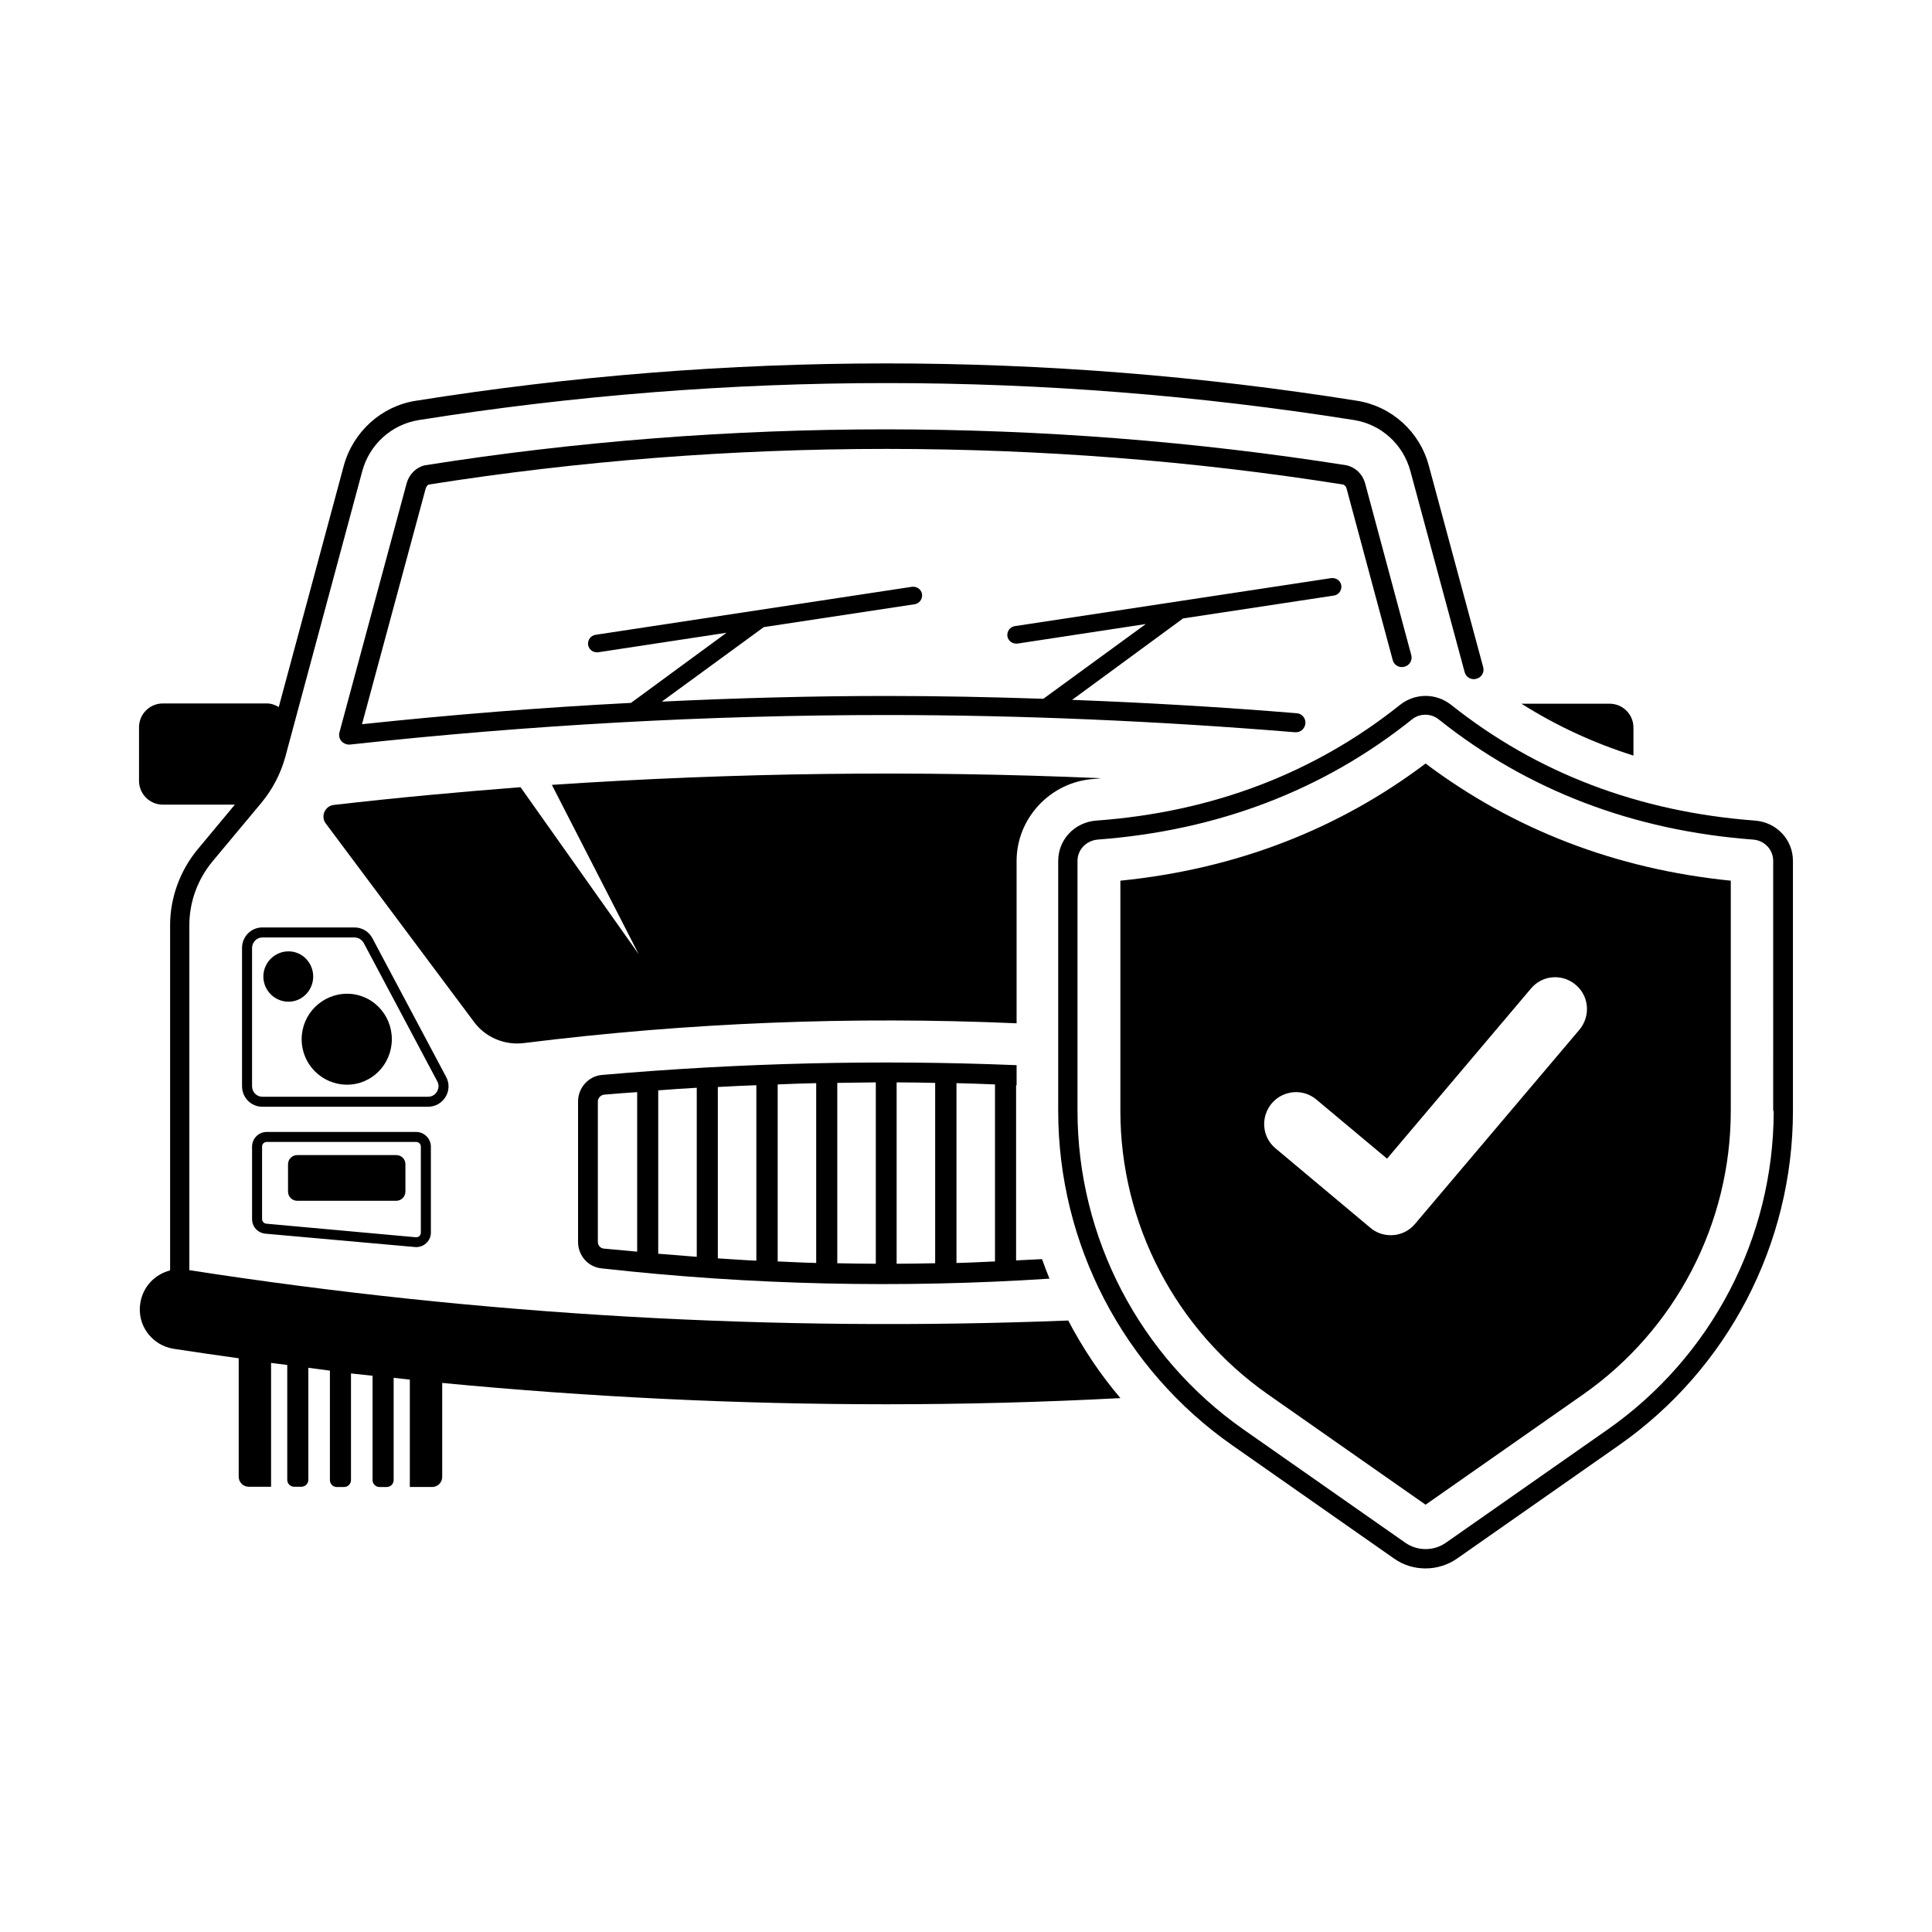
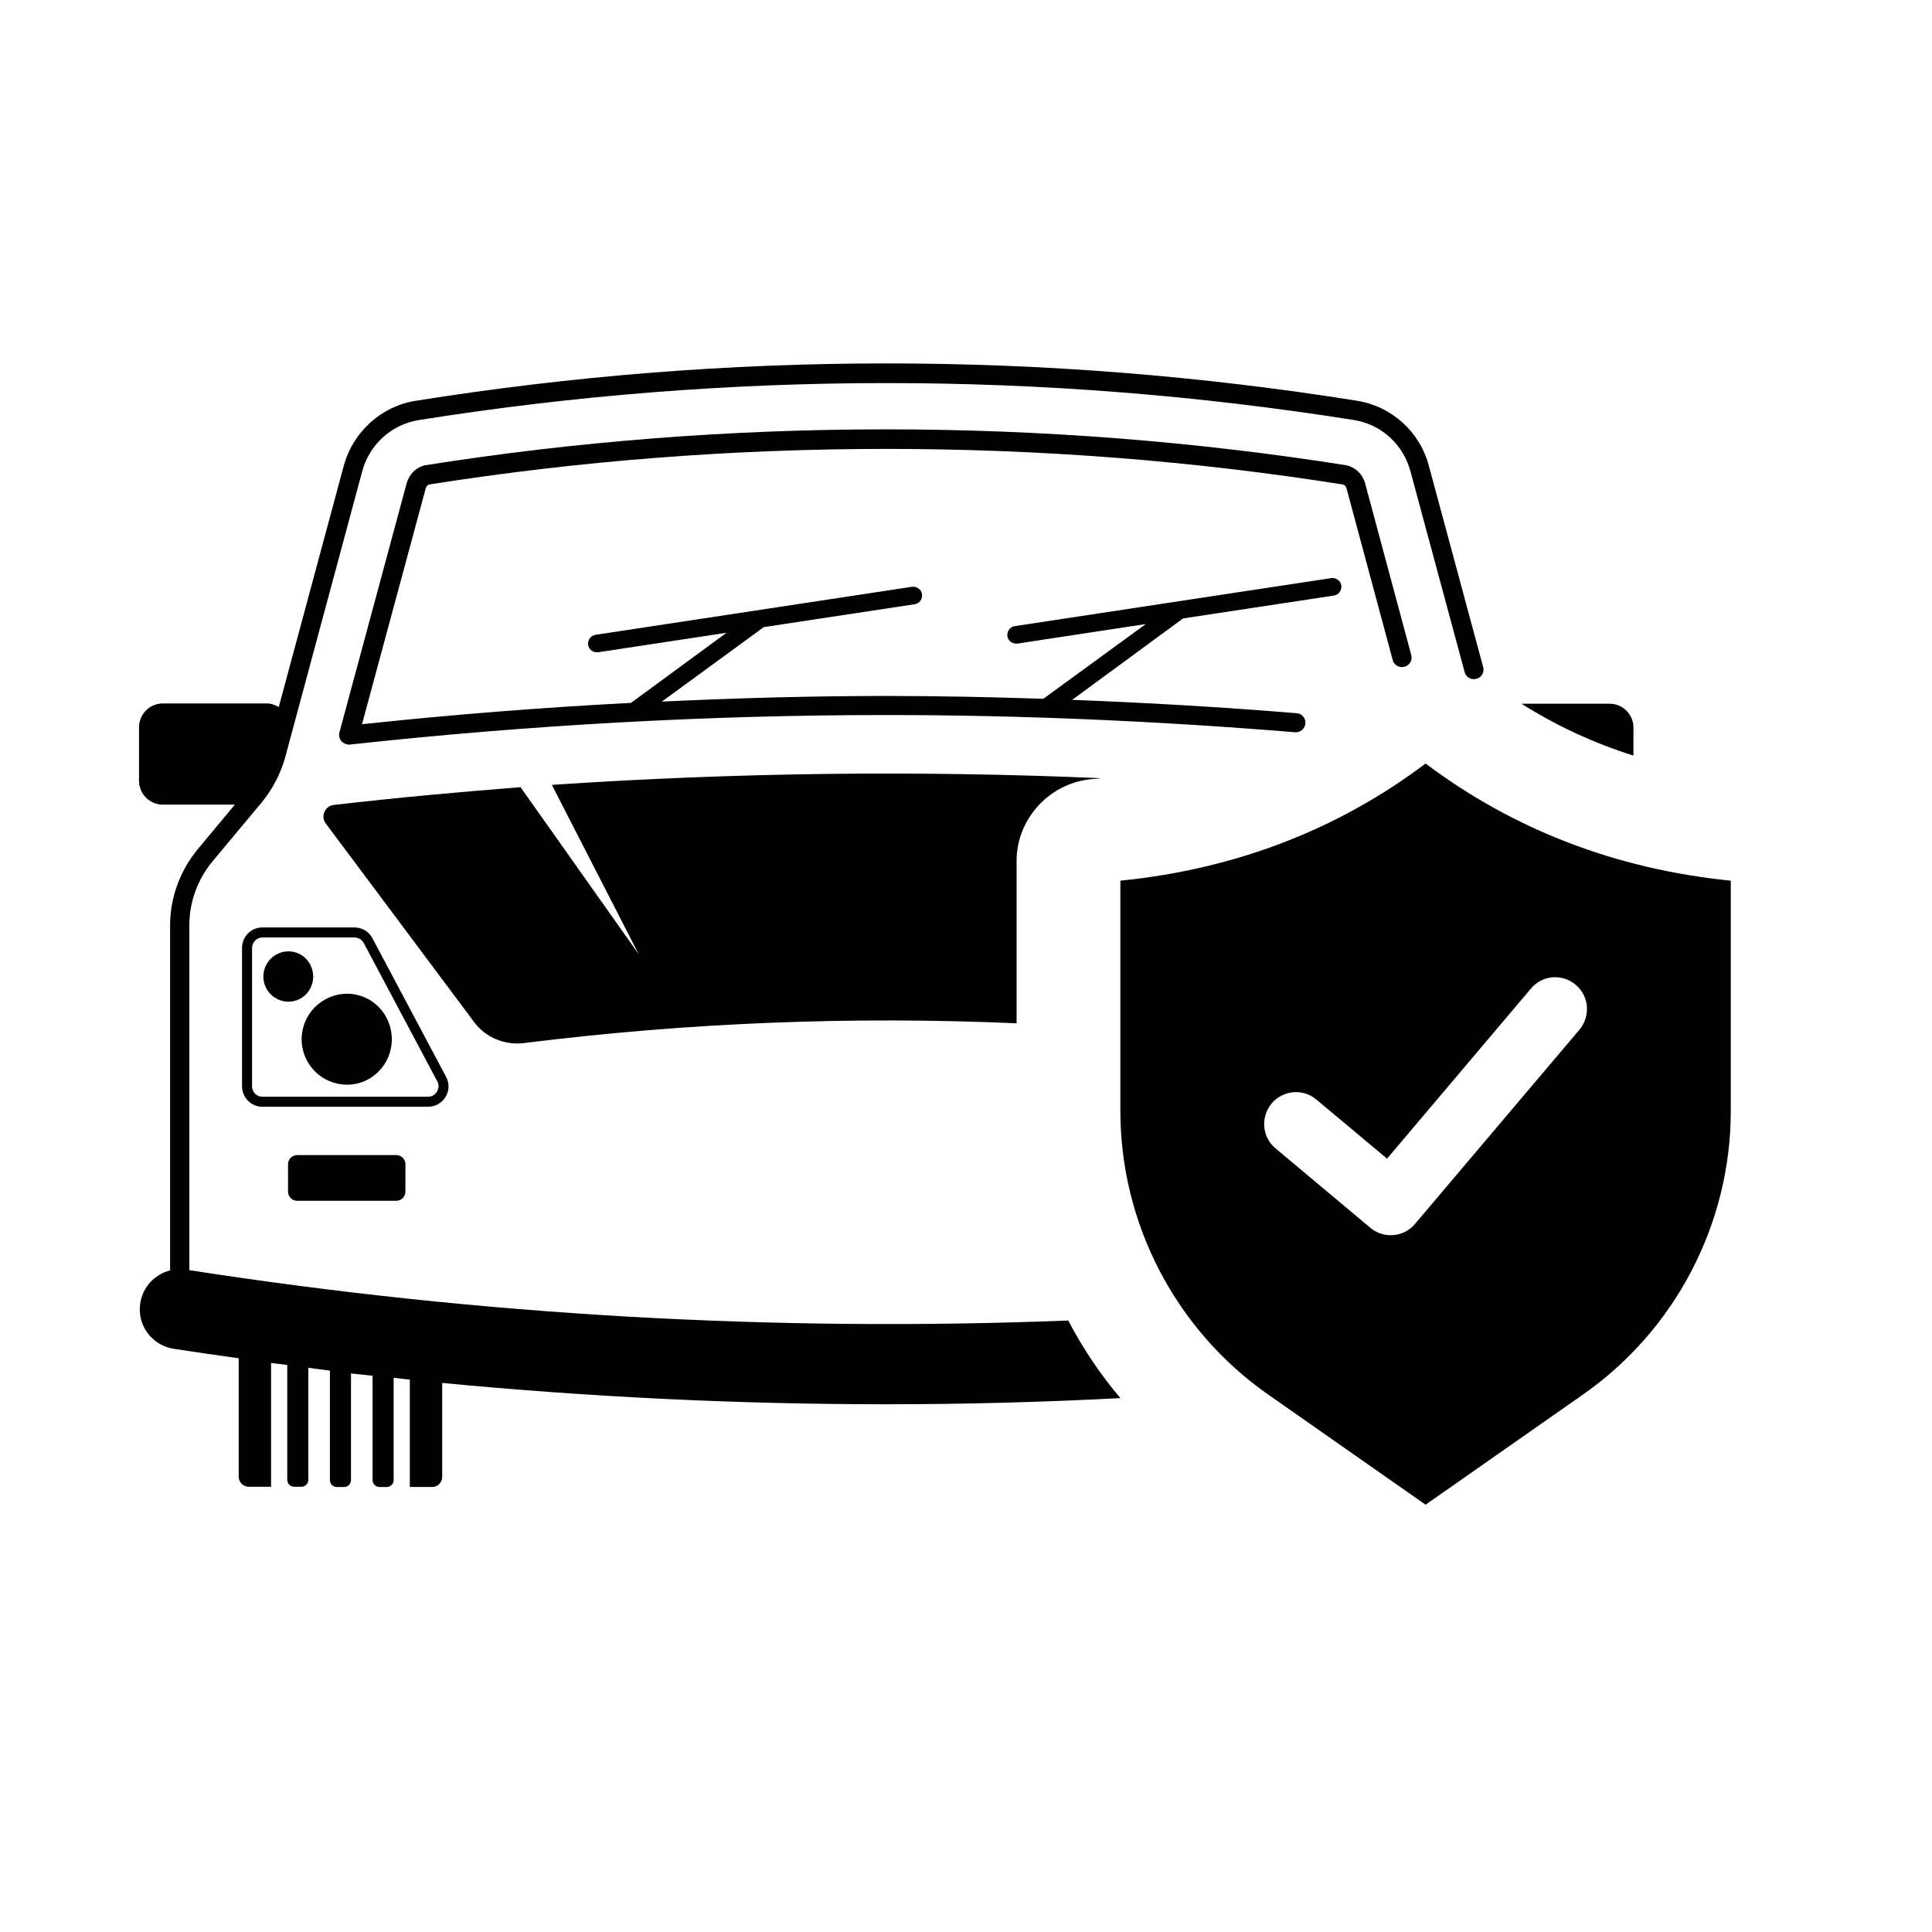
<svg xmlns="http://www.w3.org/2000/svg" fill="#000000" width="800px" height="800px" version="1.1" viewBox="144 144 512 512">
  <g>
    <path d="m576.88 336.82c0-3.539-2.859-6.332-6.332-6.332h-23.352c9.258 5.856 19.133 10.418 29.684 13.754z" />
    <path d="m435.74 350.23c-48.543-2.109-96.949-1.496-145.49 1.77l23.012 44.867-31.316-44.254c-16.543 1.293-32.953 2.793-49.43 4.699-2.316 0.203-3.609 2.926-2.246 4.832l39.418 52.766c3.062 4.086 8.102 6.129 13.141 5.516 43.574-5.445 87.078-7.148 130.58-5.242v-43.027c0-11.301 8.918-20.902 20.355-21.719 0.684-0.07 1.297-0.07 1.977-0.207z" />
-     <path d="m254.3 443.98h-39.621c-2.18 0-3.879 1.77-3.879 3.879v19.199c0 2.043 1.496 3.676 3.539 3.879l39.625 3.539c2.246 0.203 4.223-1.566 4.223-3.812v-22.809c-0.004-2.106-1.773-3.875-3.887-3.875zm1.227 26.688c0 0.68-0.543 1.227-1.227 1.227l-39.762-3.609c-0.613-0.066-1.09-0.613-1.09-1.227v-19.199c0-0.68 0.543-1.227 1.227-1.227h39.625c0.68 0 1.227 0.543 1.227 1.227z" />
    <path d="m248.99 450.11h-26.211c-1.363 0-2.449 1.09-2.449 2.449v7.215c0 1.363 1.09 2.449 2.449 2.449h26.211c1.363 0 2.449-1.09 2.449-2.449v-7.215c0-1.359-1.02-2.449-2.449-2.449z" />
-     <path d="m413.41 431.59v-5.309c-36.629-1.496-73.188-0.613-109.82 2.586-3.609 0.273-6.398 3.402-6.398 7.012v37.242c0 3.609 2.656 6.672 6.262 7.012 39.555 4.426 79.113 5.309 118.67 2.723-0.68-1.703-1.363-3.402-1.973-5.176-2.316 0.137-4.562 0.203-6.875 0.34v-46.434c0.066 0.004 0.066 0.004 0.133 0.004zm-21.582-0.613v47.793c-3.402 0.066-6.809 0.137-10.211 0.137v-48.066c3.473 0 6.875 0.066 10.211 0.137zm-57.598 1.09c3.402-0.203 6.809-0.34 10.211-0.477v46.5c-3.402-0.137-6.809-0.41-10.211-0.613zm-5.582 45c-3.402-0.273-6.809-0.543-10.211-0.816v-43.301c3.402-0.273 6.809-0.477 10.211-0.68zm21.445-45.684c3.402-0.137 6.809-0.273 10.211-0.34v47.656c-3.402-0.066-6.809-0.273-10.211-0.41zm15.797-0.406c3.402-0.066 6.809-0.066 10.211-0.137v48.066c-3.402 0-6.809-0.066-10.211-0.137zm-63.453 42.141v-37.242c0-0.887 0.75-1.633 1.566-1.77 2.926-0.273 5.856-0.477 8.852-0.68v42.277c-2.926-0.273-5.922-0.543-8.852-0.816-0.887-0.066-1.566-0.883-1.566-1.77zm105.25 5.176c-3.402 0.137-6.809 0.34-10.211 0.41v-47.656c3.402 0.066 6.809 0.203 10.211 0.34z" />
    <path d="m257.64 272.41c79.59-12.594 163.06-12.594 242.3 0 0.34 0.066 0.75 0.477 0.887 0.953l12.254 45.547c0.34 1.363 1.77 2.18 3.133 1.77 1.363-0.34 2.18-1.77 1.77-3.133l-12.254-45.613c-0.68-2.316-2.519-4.086-4.902-4.629-80.066-12.664-163.8-12.73-244.21 0-2.246 0.477-4.152 2.316-4.832 4.699l-17.836 66.109c-0.203 0.816 0 1.703 0.543 2.316 0.477 0.543 1.227 0.887 1.973 0.887h0.273c47.387-5.176 95.18-7.828 142.09-7.828 35.402 0 71.828 1.566 108.32 4.562 1.496 0.137 2.656-0.953 2.793-2.316 0.137-1.43-0.953-2.656-2.316-2.723-19.879-1.633-39.762-2.793-59.504-3.539l29.41-21.582 39.965-6.059c1.293-0.203 2.109-1.363 1.973-2.656-0.203-1.293-1.363-2.109-2.656-1.973l-83.879 12.73c-1.293 0.203-2.109 1.363-1.973 2.656 0.203 1.156 1.156 1.973 2.316 1.973h0.34l34.039-5.184-27.164 19.812c-13.957-0.477-27.914-0.75-41.598-0.75-19.676 0-39.555 0.543-59.504 1.496l27.027-19.742 39.965-6.059c1.293-0.203 2.109-1.363 1.973-2.656-0.203-1.293-1.363-2.109-2.656-1.973l-83.879 12.73c-1.293 0.203-2.109 1.363-1.973 2.656 0.203 1.156 1.156 1.973 2.316 1.973h0.34l34.043-5.176-25.328 18.586c-23.762 1.227-47.59 3.133-71.281 5.652l16.883-62.5c0.207-0.613 0.613-0.953 0.816-1.02z" />
-     <path d="m609.01 361.46c-30.707-2.316-57.734-12.594-80.406-30.637-4.016-3.199-9.602-3.199-13.617 0-22.602 18.043-49.633 28.391-80.406 30.637-5.785 0.41-10.145 5.039-10.145 10.688v66.246c0 35.266 17.227 68.422 46.16 88.645l42.891 30.023c2.519 1.77 5.379 2.586 8.305 2.586s5.856-0.887 8.305-2.586l42.891-30.023c28.934-20.219 46.16-53.375 46.16-88.645v-66.246c0.008-5.648-4.352-10.281-10.137-10.688zm5.039 76.934c0 33.633-16.477 65.156-43.98 84.422l-42.891 30.023c-3.199 2.246-7.559 2.246-10.758 0l-42.891-30.023c-27.504-19.266-43.98-50.859-43.98-84.422v-66.246c0-2.996 2.316-5.379 5.379-5.652 31.793-2.383 59.777-13.07 83.195-31.793 1.09-0.887 2.316-1.293 3.609-1.293s2.519 0.41 3.609 1.293c23.488 18.723 51.469 29.41 83.195 31.793 3.062 0.203 5.379 2.656 5.379 5.652l-0.004 66.246z" />
    <path d="m440.91 377.39v61c0 29.887 14.637 58.008 39.148 75.164l41.734 29.207 41.734-29.207c24.508-17.156 39.148-45.273 39.148-75.164v-61c-30.434-3.062-57.598-13.547-80.883-31.047-23.215 17.5-50.379 27.984-80.883 31.047zm120.64 27.574c3.609 2.996 4.016 8.305 1.02 11.914l-43.574 51.469c-1.633 1.973-4.016 2.996-6.398 2.996-1.906 0-3.879-0.613-5.445-1.973l-25.121-21.039c-3.609-2.996-4.016-8.305-1.02-11.914 2.996-3.539 8.305-4.016 11.848-1.02l18.723 15.66 38.125-45.07c2.992-3.609 8.305-4.019 11.844-1.023z" />
    <path d="m194.18 480.61v-91.438c0-6.129 2.18-12.117 6.129-16.883l13.004-15.59c2.926-3.539 5.039-7.625 6.262-11.984l20.426-75.844c1.906-7.082 7.762-12.391 14.977-13.547 82.242-13.07 165.64-13.07 247.89 0 7.215 1.156 13.004 6.469 14.91 13.547l14.367 53.242c0.34 1.363 1.77 2.18 3.133 1.77 1.363-0.34 2.18-1.77 1.77-3.133l-14.367-53.242c-2.383-9.055-9.805-15.797-18.996-17.293-82.789-13.207-166.73-13.207-249.52 0-9.121 1.43-16.613 8.238-19.062 17.227l-17.227 63.93c-0.953-0.543-1.973-0.953-3.133-0.953h-27.566c-3.473 0-6.332 2.793-6.332 6.332v14.16c0 3.473 2.793 6.332 6.332 6.332h19.062l-9.805 11.777c-4.699 5.652-7.352 12.867-7.352 20.152v91.504c-4.016 1.023-7.215 4.289-7.894 8.648-0.953 5.785 2.996 11.164 8.781 12.117 5.785 0.887 11.508 1.703 17.293 2.519v31.387c0 1.43 1.156 2.656 2.656 2.656h5.922v-32.816c1.43 0.203 2.859 0.34 4.289 0.543v30.434c0 1.02 0.816 1.84 1.84 1.84h1.906c1.02 0 1.84-0.816 1.84-1.84v-29.684c1.906 0.273 3.812 0.477 5.719 0.75v29.004c0 1.02 0.816 1.84 1.84 1.84h1.906c1.02 0 1.84-0.816 1.84-1.84v-28.254c1.906 0.203 3.812 0.41 5.719 0.613v27.641c0 1.02 0.816 1.84 1.84 1.84h1.906c1.02 0 1.84-0.816 1.84-1.84v-27.098c1.43 0.137 2.859 0.34 4.289 0.477v28.457h5.922c1.43 0 2.656-1.156 2.656-2.656v-24.918c39.148 3.746 78.43 5.652 117.64 5.652 20.695 0 41.395-0.543 62.09-1.633-5.379-6.332-10.008-13.277-13.82-20.562-77.758 3.062-155.64-1.363-232.92-13.344z" />
    <path d="m262.2 429.34-19.473-36.629c-0.887-1.77-2.723-2.926-4.766-2.926l-24.441-0.004c-2.996 0-5.379 2.449-5.379 5.445v36.629c0 2.996 2.383 5.445 5.379 5.445h43.914c4.086 0.004 6.742-4.356 4.766-7.961zm-2.383 3.945c-0.273 0.41-0.953 1.363-2.383 1.363h-43.914c-1.496 0-2.723-1.227-2.723-2.793v-36.625c0-1.496 1.227-2.793 2.723-2.793h24.441c1.02 0 1.973 0.613 2.449 1.496l19.473 36.629c0.684 1.227 0.137 2.316-0.066 2.723z" />
    <path d="m235.99 407.35c-6.606 0-12.051 5.379-12.051 12.051s5.379 12.051 12.051 12.051c6.535 0 11.848-5.379 11.848-12.051s-5.312-12.051-11.848-12.051z" />
    <path d="m227 402.79c0-3.676-2.926-6.672-6.535-6.672-3.676 0-6.672 2.996-6.672 6.672 0 3.676 2.996 6.672 6.672 6.672 3.609 0 6.535-2.996 6.535-6.672z" />
  </g>
</svg>